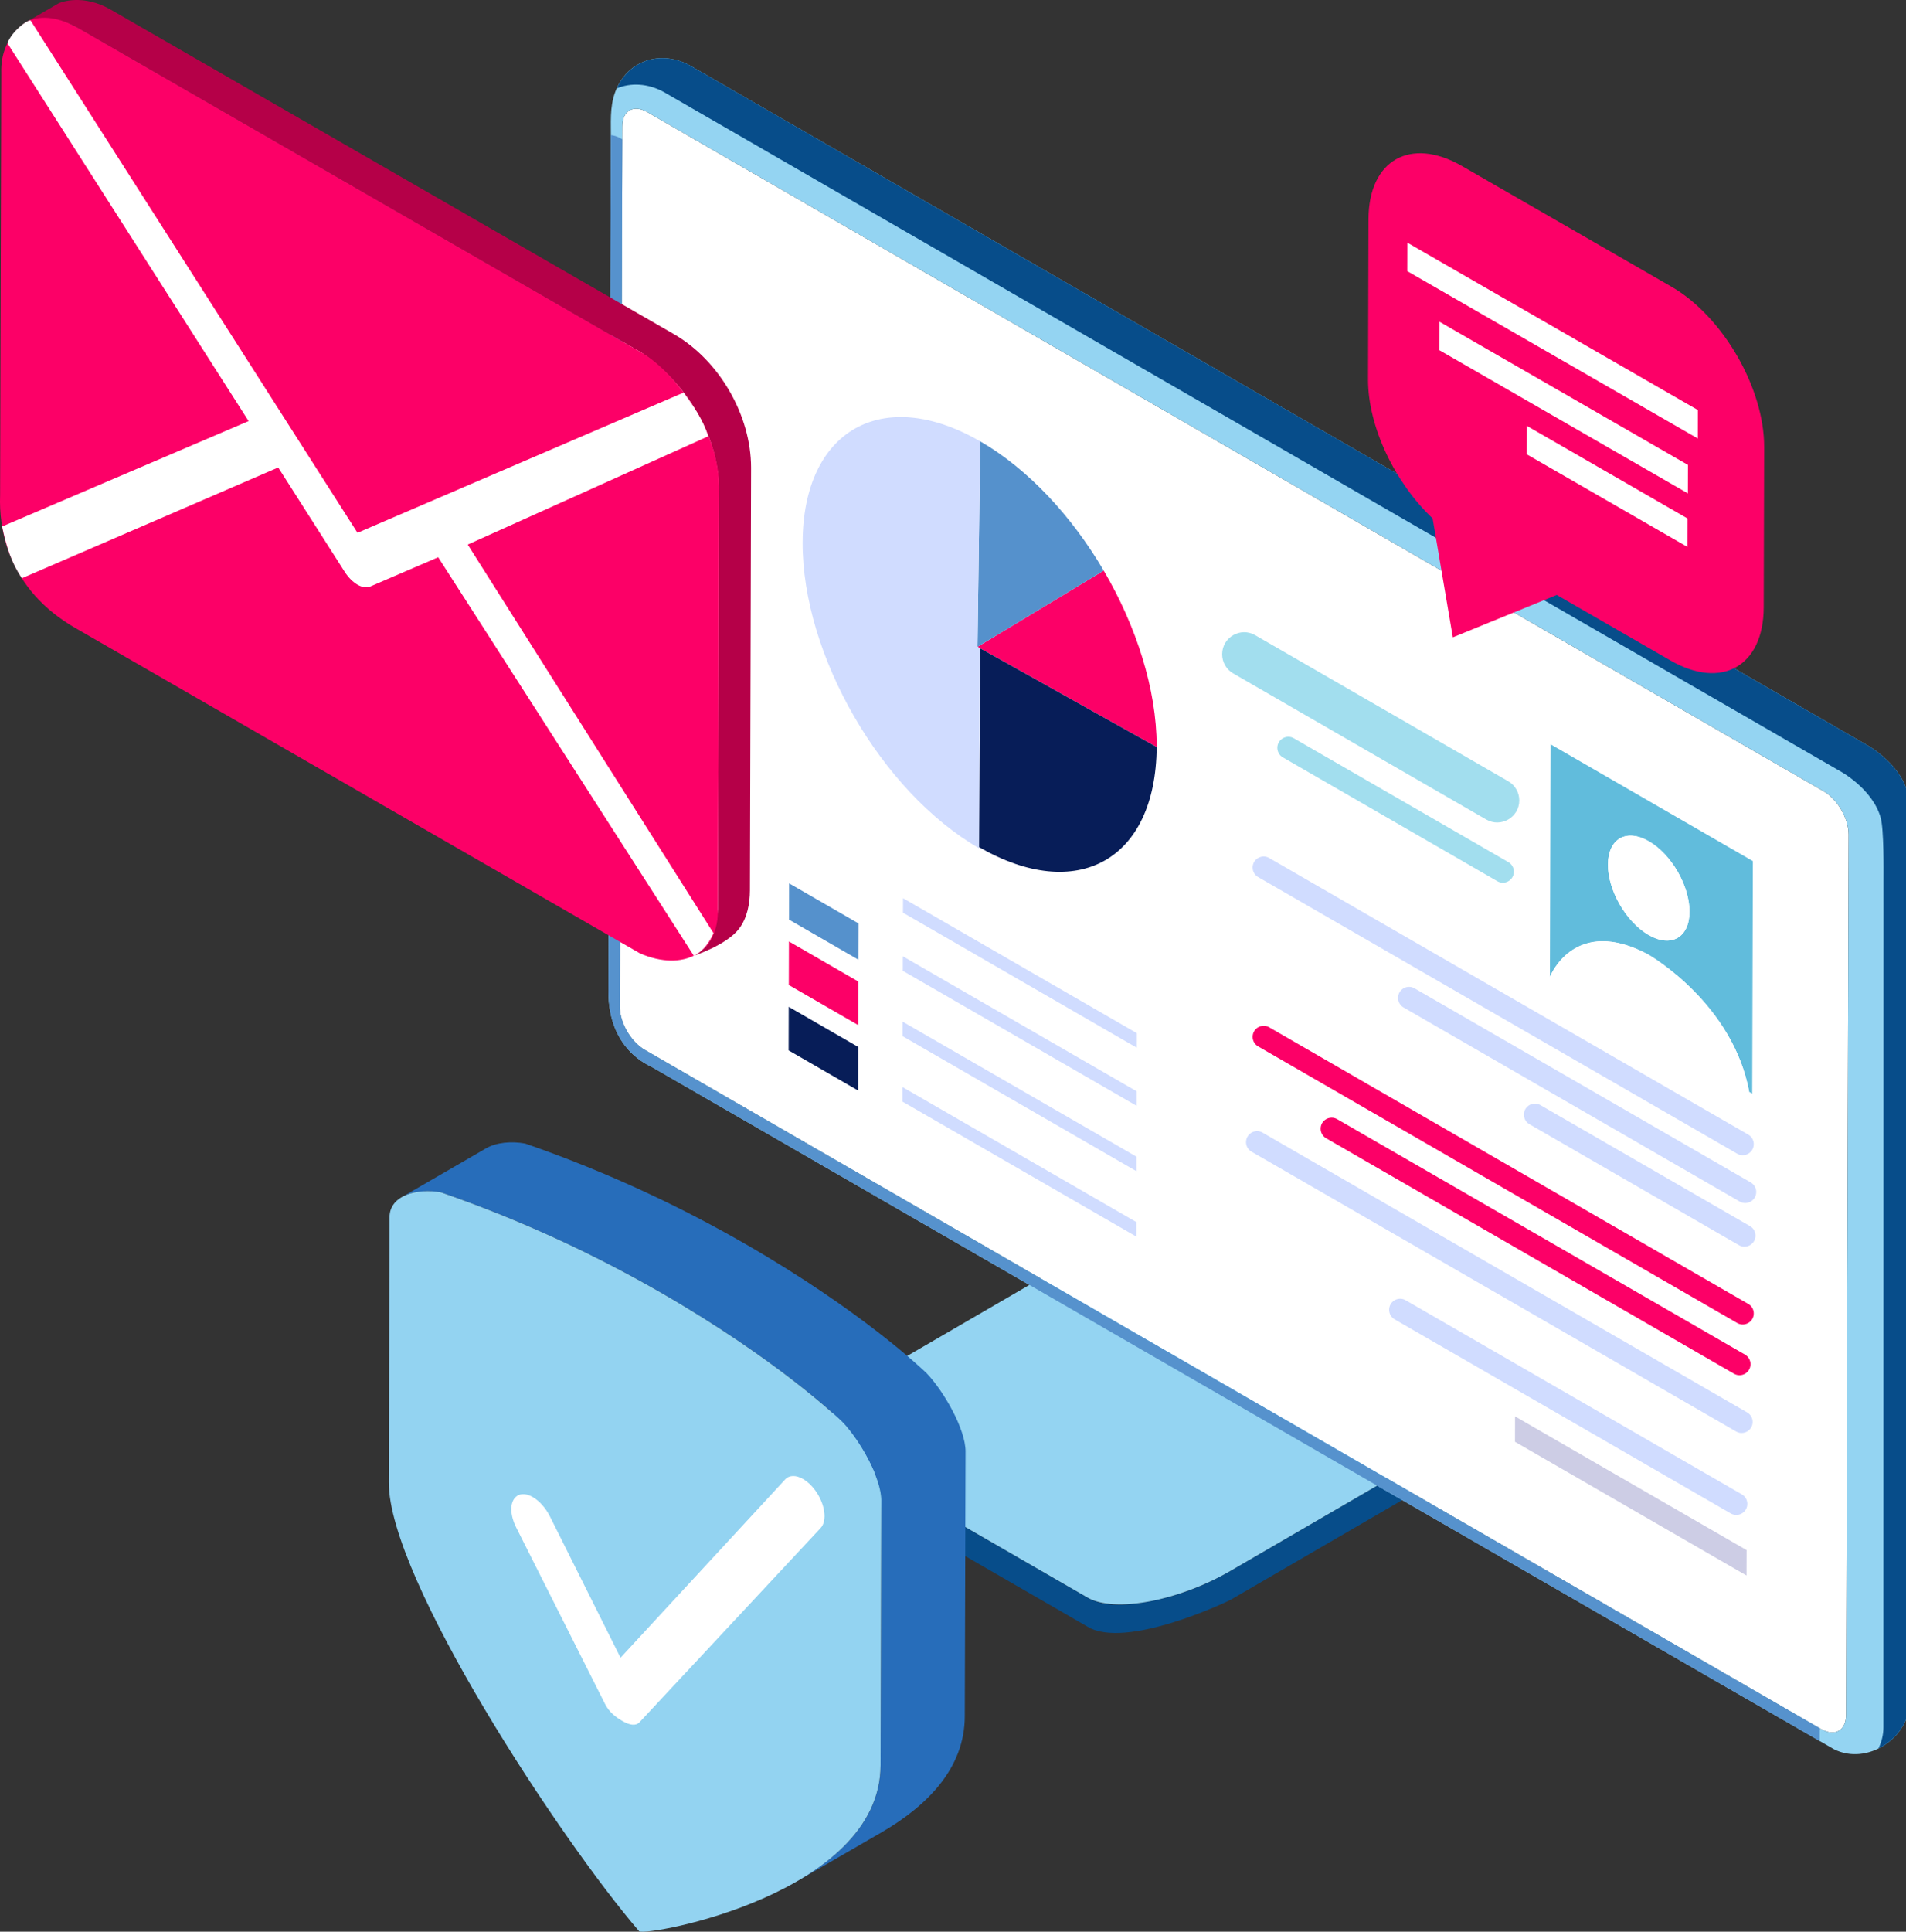
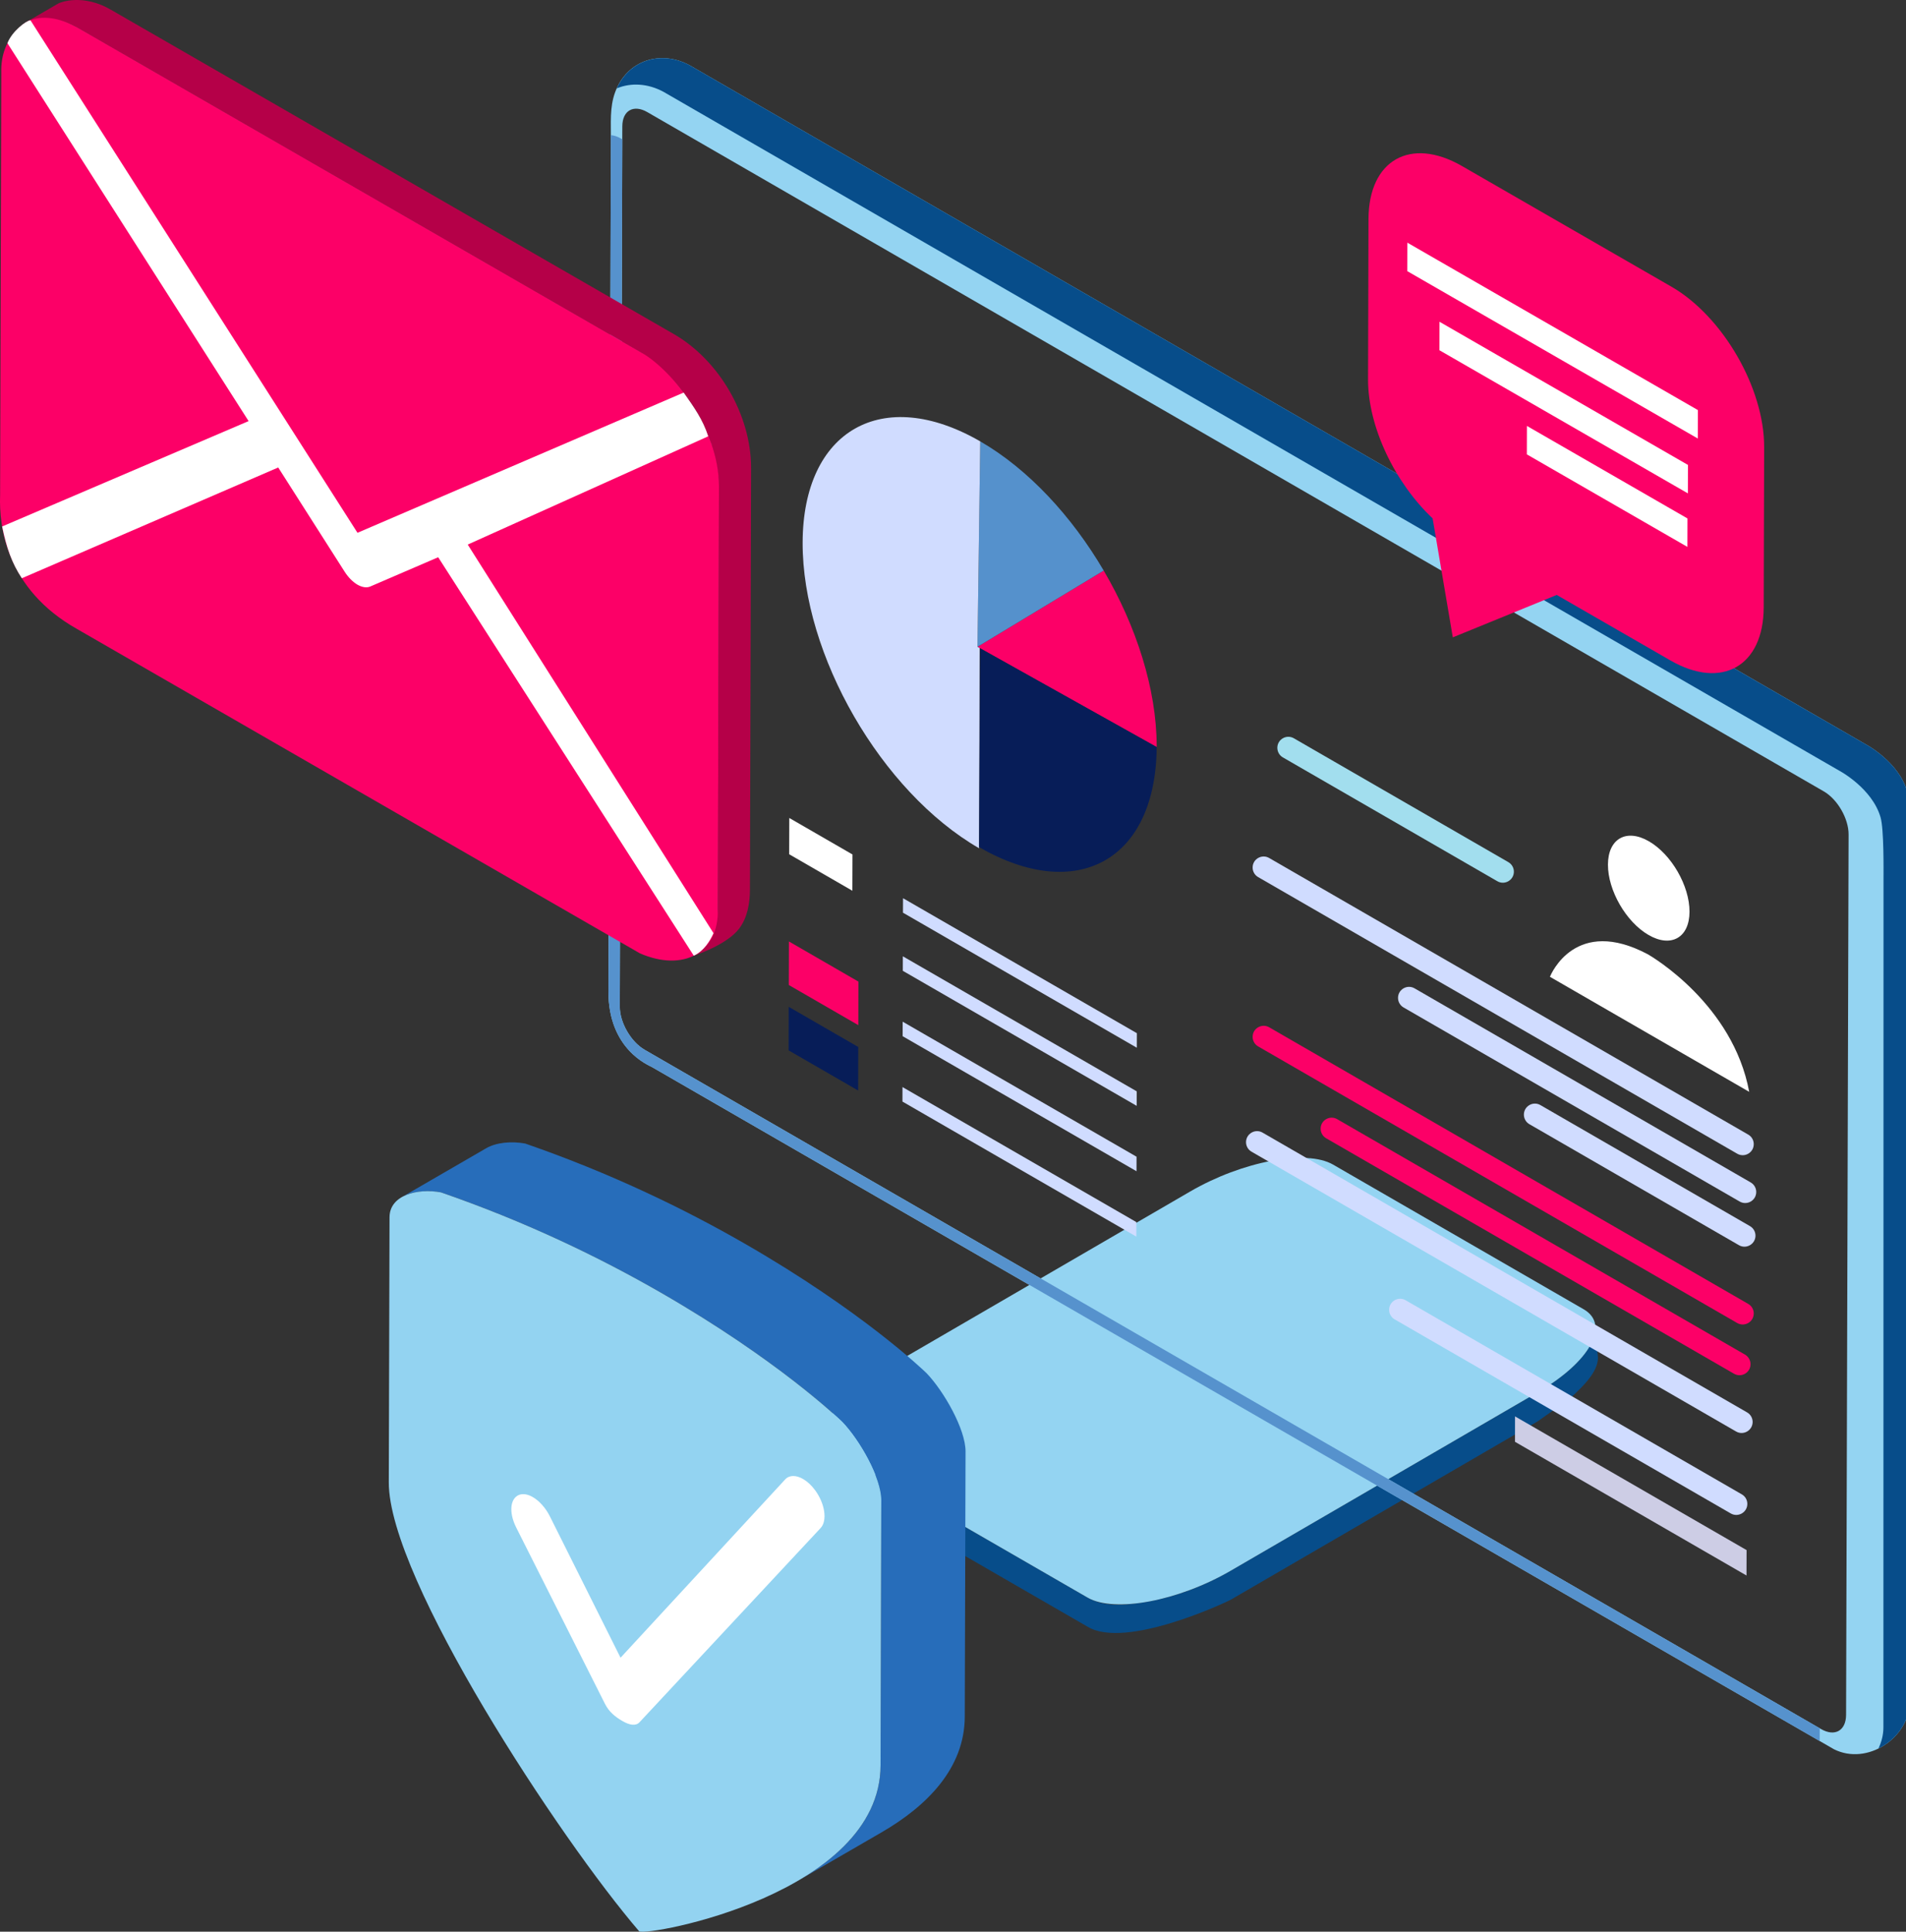
<svg xmlns="http://www.w3.org/2000/svg" version="1.1" id="Layer_1" x="0px" y="0px" width="516.259px" height="522.997px" viewBox="0 0 516.259 522.997" enable-background="new 0 0 516.259 522.997" xml:space="preserve">
  <rect x="0" y="0" width="516.259" height="522.997" fill="#333333" stroke="none" />
  <g>
    <g>
      <path fill="#074D8A" d="M431.919,361.907c-0.43,1.32-1.27,2.66-2.06,3.76l-0.16,0.22c-0.39,0.55-0.84,1.1-1.32,1.66    c-0.18,0.21-0.35,0.42-0.54,0.63c-2.22,2.44-4.82,4.54-7.54,6.39l-0.33,0.23c-1.08,0.73-2.23,1.45-3.45,2.15l-83.19,48.33    c-7,4.06-14.76,7.04-22.75,8.42c-5.13,0.88-11.23,1.59-15.98-1.15l-67.89-39.18c-2.16-1.25-3.19-3.02-3.18-5.11l-0.02,7.87    c-0.01,2.09,1.01,3.86,3.18,5.11l67.89,39.18c10.42,6.31,38.06-6.89,38.73-7.27l83.19-48.33c0.33-0.19,8.55-6.03,9.29-6.72    l0.08-0.07c2.59-2.41,6.95-6.48,6.95-10.38v-0.17l-0.97-9.73c0,0.55,0.38,2.99,0.24,3.59    C432.039,361.526,431.989,361.717,431.919,361.907z" />
      <g>
        <path fill="#94D4F2" d="M428.969,354.487c7.26,4.19,1.7,14.25-12.45,22.46l-83.19,48.33c-14.13,8.21-31.47,11.46-38.73,7.27     l-67.89-39.18c-7.26-4.19-1.68-14.23,12.45-22.44l83.2-48.33c14.14-8.21,31.46-11.48,38.72-7.29L428.969,354.487z" />
      </g>
    </g>
    <g>
      <g>
-         <path fill="#FFFFFF" d="M493.969,214.247c3.74,2.15,6.75,7.38,6.74,11.67l-0.68,238.35c-0.01,4.29-3.04,6.02-6.78,3.86     l-318.63-183.9c-3.73-2.15-6.75-7.37-6.74-11.66l0.68-238.35c0.01-4.29,3.05-6.02,6.78-3.86L493.969,214.247z" />
-       </g>
+         </g>
      <g>
        <polygon fill="#797986" points="183.809,16.317 183.539,16.247 184.099,16.427    " />
        <path fill="#797986" d="M517.269,460.896c-0.01,0.2-0.03,0.39-0.05,0.58C517.249,461.316,517.259,461.106,517.269,460.896z" />
        <path fill="#797986" d="M517.289,460.597v-0.08c0,0.16-0.02,0.25-0.02,0.38C517.269,460.796,517.289,460.707,517.289,460.597z" />
        <path fill="#797986" d="M516.459,464.287c-0.05,0.18-0.13,0.4-0.2,0.61l0.05-0.09c0.35-0.91,0.77-2.03,0.91-3.33     c-0.1,0.67-0.3,0.97-0.42,1.74L516.459,464.287z" />
        <path fill-rule="evenodd" clip-rule="evenodd" fill="#94D4F2" d="M174.619,284.227c-3.73-2.15-6.75-7.37-6.74-11.66l0.68-238.35     c0.01-4.29,3.05-6.02,6.78-3.86l318.63,183.89c3.74,2.15,6.75,7.38,6.74,11.67l-0.68,238.35c-0.01,4.29-3.04,6.02-6.78,3.86     L174.619,284.227z M183.239,16.156l-0.01-0.01l-0.04-0.01L183.239,16.156z M516.529,214.177c-2.26-7.91-11.11-12.64-11.25-12.7     l-318.42-183.77c-7.94-4.31-17.05-1.4-20.24,7.24c-1.54,4.16-1.1,8.46-1.15,12.8c-0.02,1.41-0.68,230.66-0.68,230.66     c0,15.75,10.91,19.98,11.84,20.52c0,0,319.66,184.44,320.1,184.66c9.05,4.55,20.56-3.11,20.56-13.07c0,0,0.02-225.09,0.03-229.47     C517.329,228.526,517.449,217.396,516.529,214.177z" />
        <g>
          <polygon fill="#071D58" points="183.239,16.156 183.189,16.137 183.229,16.146     " />
          <path fill="#5692CD" d="M168.189,37.506c-0.97-0.56-1.89-0.85-2.72-0.91v1.15c-0.02,1.41-0.68,230.66-0.68,230.66      c0,15.75,10.91,19.98,11.84,20.52c0,0,280.04,161.58,316.25,182.45l0.01-3.46l-318.27-183.69c-3.73-2.15-6.75-7.37-6.74-11.66      l0.67-234.85L168.189,37.506z" />
          <path fill-rule="evenodd" clip-rule="evenodd" fill="#074D8A" d="M176.069,23.307l-0.04-0.02l0.05,0.02H176.069z       M516.529,214.177c-2.26-7.91-11.11-12.64-11.25-12.7l-318.42-183.77c-7.61-4.13-16.29-1.61-19.8,6.22      c3.83-1.59,8.4-1.37,12.65,0.93l318.42,183.77c0.14,0.06,8.99,4.8,11.25,12.7c0.92,3.22,0.79,14.35,0.79,16.87      c-0.01,4.38-0.03,229.47-0.03,229.48c0,2.03-0.51,3.97-1.35,5.73c4.83-2.37,8.5-7.26,8.5-12.89c0,0,0.02-225.09,0.03-229.47      C517.329,228.526,517.449,217.396,516.529,214.177z" />
        </g>
      </g>
    </g>
    <g>
      <g>
        <path fill="#FC0067" d="M298.95,154.48c8.837,15.043,14.314,32.078,14.35,47.455v0.162v0.163l-47.797-26.728l-0.153-0.081     l-0.595-0.333l0.604-0.361L298.95,154.48z" />
      </g>
      <g>
        <path fill="#5591CC" d="M265.511,119.501c13.017,7.513,24.818,20.295,33.438,34.979l-33.592,20.277l-0.604,0.361L265.511,119.501     z" />
      </g>
      <g>
        <path fill="#D0DCFF" d="M265.511,119.501l-0.757,55.617l0.604-0.361l-0.604,0.361l0.595,0.333l-0.135,49.338l-0.027,4.558     l0.009,0.315c-26.493-15.296-47.887-52.329-47.797-82.758C217.479,116.483,239.009,104.205,265.511,119.501z" />
      </g>
      <g>
        <path fill="#F6D254" d="M313.3,201.935v0.162V201.935z" />
      </g>
      <g>
        <path fill="#071D58" d="M265.214,224.789l0.289-49.257l47.797,26.728c-0.234,30.826-21.71,42.32-48.104,27.097L265.214,224.789z" />
      </g>
    </g>
    <g>
      <g>
        <polygon fill="#071D58" points="232.466,283.462 232.437,295.252 213.606,284.382 213.636,272.592    " />
      </g>
      <g>
        <polygon fill="#FC0067" points="232.517,265.762 232.486,277.552 213.656,266.683 213.687,254.893    " />
      </g>
      <g>
-         <polygon fill="#5591CC" points="232.566,250.032 232.537,259.853 213.707,248.982 213.736,239.163    " />
-       </g>
+         </g>
      <g>
        <polygon fill="#FFFFFF" points="230.906,231.342 230.876,241.163 213.756,231.282 213.787,221.462    " />
      </g>
      <g>
        <polygon fill="#D0DCFF" points="307.896,295.473 307.886,299.402 244.537,262.842 244.546,258.913    " />
      </g>
      <g>
        <polygon fill="#D0DCFF" points="307.846,313.172 307.836,317.103 244.486,280.542 244.497,276.612    " />
      </g>
      <g>
        <polygon fill="#D0DCFF" points="307.937,279.732 307.926,283.672 244.577,247.103 244.596,243.183    " />
      </g>
      <g>
        <polygon fill="#D0DCFF" points="307.796,330.873 307.787,334.802 244.437,298.243 244.446,294.313    " />
      </g>
    </g>
    <g>
      <g>
        <g>
-           <path fill-rule="evenodd" clip-rule="evenodd" fill="#61BCDC" d="M446.539,253.146c6.1,3.53,11.07,0.7,11.08-6.31      c0.02-7.01-4.9-15.55-11.01-19.07c-6.1-3.52-11.06-0.69-11.08,6.32C435.509,241.086,440.439,249.626,446.539,253.146z       M419.989,201.517l54.79,31.62l-0.18,62.95l-0.81-0.48c-4.4-23.67-26.25-36.55-27.36-37.18c-19.61-10.46-26.27,5.21-26.62,6.03      L419.989,201.517z" />
-         </g>
+           </g>
        <g>
          <path fill="#FFFFFF" d="M446.389,258.396c1.15,0.67,23,13.54,27.4,37.21l-53.98-31.15      C420.159,263.637,426.819,247.967,446.389,258.396z" />
        </g>
        <g>
          <path fill="#FFFFFF" d="M446.609,227.767c6.11,3.52,11.03,12.06,11.01,19.07c-0.01,7.01-4.98,9.84-11.08,6.31      c-6.1-3.52-11.03-12.06-11.01-19.06C435.549,227.077,440.509,224.247,446.609,227.767z" />
        </g>
      </g>
      <g>
        <g>
-           <path fill="#A2DEEE" d="M411.509,216.717c-0.01,4.59-4.98,7.45-8.96,5.16l-68.54-39.56c-1.85-1.07-2.99-3.05-2.98-5.19      c0.01-4.59,4.98-7.45,8.96-5.15l68.54,39.55C410.379,212.597,411.519,214.577,411.509,216.717z" />
-         </g>
+           </g>
        <g>
          <path fill="#A2DEEE" d="M410.049,236.006c-0.01,2.3-2.5,3.73-4.48,2.58l-58.1-33.53c-0.92-0.53-1.49-1.52-1.49-2.6      c0.01-2.29,2.49-3.72,4.48-2.57l58.09,33.53C409.479,233.947,410.049,234.937,410.049,236.006z" />
        </g>
      </g>
      <g>
        <g>
          <path fill="#D0DCFF" d="M475.019,309.776c0,2.3-2.49,3.73-4.48,2.58l-129.76-74.89c-0.93-0.54-1.5-1.53-1.49-2.6      c0-2.29,2.49-3.72,4.48-2.57l129.76,74.89C474.459,307.717,475.029,308.707,475.019,309.776z" />
        </g>
        <g>
          <path fill="#FC0067" d="M475.019,355.617c0,2.29-2.49,3.72-4.48,2.58l-129.76-74.89c-0.93-0.54-1.5-1.53-1.49-2.6      c0-2.29,2.49-3.72,4.48-2.58l129.76,74.9C474.459,353.557,475.029,354.546,475.019,355.617z" />
        </g>
        <g>
          <path fill="#D0DCFF" d="M475.689,322.737c0,2.29-2.49,3.72-4.48,2.57l-91.05-52.55c-0.92-0.53-1.49-1.52-1.49-2.59      c0-2.3,2.49-3.73,4.48-2.58l91.05,52.55C475.129,320.677,475.699,321.667,475.689,322.737z" />
        </g>
        <g>
          <path fill="#D0DCFF" d="M473.279,407.177c0,2.29-2.49,3.72-4.48,2.58l-91.05-52.55c-0.93-0.54-1.5-1.53-1.49-2.6      c0-2.29,2.49-3.72,4.48-2.57l91.05,52.55C472.719,405.117,473.289,406.106,473.279,407.177z" />
        </g>
        <g>
          <path fill="#D0DCFF" d="M475.489,334.546c-0.01,2.3-2.5,3.73-4.48,2.58l-56.76-32.76c-0.92-0.53-1.49-1.52-1.49-2.59      c0.01-2.3,2.49-3.73,4.48-2.58l56.75,32.76C474.919,332.487,475.489,333.477,475.489,334.546z" />
        </g>
        <g>
          <polygon fill="#CDCDE5" points="473.079,419.677 473.059,426.557 410.349,390.356 410.359,383.477     " />
        </g>
        <g>
          <path fill="#FC0067" d="M474.149,369.356c-0.01,2.29-2.49,3.72-4.48,2.57l-110.47-63.75c-0.93-0.54-1.5-1.53-1.49-2.6      c0-2.29,2.49-3.72,4.48-2.57l110.47,63.75C473.579,367.296,474.149,368.287,474.149,369.356z" />
        </g>
        <g>
          <path fill="#D0DCFF" d="M474.719,384.987c-0.01,2.29-2.49,3.73-4.48,2.58l-131.24-75.75c-0.93-0.53-1.5-1.52-1.5-2.59      c0.01-2.29,2.5-3.73,4.48-2.58l131.24,75.75C474.149,382.927,474.719,383.917,474.719,384.987z" />
        </g>
      </g>
    </g>
  </g>
  <g>
    <path fill="#B50048" d="M15.788,0.949c0.59-0.35,6.71-2.74,14.34,1.74l152.379,87.759c12.36,7.12,20.93,22.03,20.93,36.19   l-0.31,114.45c-0.02,3.6-0.73,7.43-2.93,10.34c-3.39,4.47-12.28,7.32-12.28,7.32c3.23-1.87,6-4.14,6.51-12.62   c0,0,0.32-114.37,0.31-114.45c-0.56-14.41-8.56-27.53-20.93-36.17L21.428,7.719c-6.5-4-12.93-2.4-13.82-2.02   C8.298,5.31,13.758,2.129,15.788,0.949z" />
    <path fill="#9393E7" d="M192.828,120.469l-0.03,0.01c-0.09-0.27-0.21-0.53-0.3-0.79   C192.587,119.949,192.737,120.208,192.828,120.469z" />
    <path fill="#9393E7" d="M186.697,108.148c-0.18-0.27-0.34-0.55-0.53-0.82l0.03-0.01   C186.387,107.579,186.518,107.878,186.697,108.148z" />
    <path fill="#FC0067" d="M0.348,19.719c-0.32-10.2,7.26-14.02,7.26-14.02c3.72-1.63,8.48-1.06,13.82,2.01l152.379,87.789   c8.26,4.79,20.93,20.24,20.93,36.18l-0.31,114.45c0.31,11.91-9.35,17.07-21.09,11.99l-152.379-87.77   c-19.42-10.9-21.23-28.06-20.93-36.19L0.348,19.719z" />
    <path fill="#9393E7" d="M1.538,143.989c-0.02-0.06-0.05-0.12-0.07-0.18l0.02-0.01C1.518,143.858,1.518,143.929,1.538,143.989z" />
    <path fill="#FFFFFF" d="M185.177,106.289l-88.35,37.96L8.258,5.5c-1.07,0-5.04,2.98-6.24,6.2l65.319,102.309l-66.759,28.53   c1.23,5.88,2.6,9.86,5.34,14.02l69.439-29.99l18.04,28.29c1,1.54,2.21,2.73,3.43,3.44c1.23,0.7,2.48,0.92,3.47,0.49l18.39-7.92   l69.23,107.88c2.65-1.22,4.37-3.92,5.34-6.1l-66.57-105.21l65.14-29.31C190.347,113.528,188.018,110.329,185.177,106.289z" />
  </g>
  <g>
    <g>
      <path fill="#276DBA" d="M250.949,371.756c-0.88-0.84-17.42-16.75-49.14-35c-16.24-9.35-36.23-19.08-59.55-27.15    c-3.7-0.68-7.83-0.33-10.62,1.3l-22.82,13.21c2.8-1.62,6.92-1.98,10.63-1.29c23.31,8.06,43.31,17.8,59.54,27.14    c31.72,18.25,48.27,34.16,49.14,35c4.71,4.89,10.6,15.21,10.58,21.22l-0.2,71.76c-0.05,14-10.24,24.24-22.57,31.37l22.82-13.21    c12.33-7.14,22.53-17.37,22.56-31.37l0.21-71.76C261.539,386.967,255.649,376.646,250.949,371.756z" />
      <g>
        <path fill="#93D3F1" d="M178.989,349.967c31.72,18.25,48.27,34.16,49.14,35c4.71,4.89,10.6,15.21,10.58,21.22l-0.2,71.76     c-0.1,34.8-62.97,46.33-65.38,44.94c-21.27-24.71-67.9-95.44-67.82-121.57l0.2-71.77c0.02-6,7.6-7.9,13.94-6.72     C142.759,330.887,162.759,340.626,178.989,349.967z" />
      </g>
    </g>
    <g>
      <path fill="#FFFFFF" d="M217.499,400.417c1.15,0.66,2.31,1.71,3.32,3.1c2.65,3.64,3.31,8.2,1.46,10.18l-49.05,52.58    c-1.04,1.12-2.76,0.76-4.6-0.3c-1.99-1.15-3.65-2.47-4.76-4.66l-24.07-47.8c-2.04-4.08-1.63-7.92,0.88-8.82    c1.08-0.37,2.35-0.11,3.62,0.62c1.73,1,3.45,2.86,4.62,5.18l19.16,38.32l44.59-48.27    C213.809,399.307,215.639,399.347,217.499,400.417z" />
    </g>
  </g>
  <g>
    <g>
      <path fill="#FC0067" d="M452.719,77.617c13.92,8.02,25.17,27.47,25.12,43.45l-0.12,43.36c-0.04,15.95-11.37,22.39-25.29,14.37    l-30.77-17.72l-28.15,11.48l-5.47-32.21c-10.16-9.57-17.53-24.76-17.49-37.66l0.12-43.36c0.04-15.97,11.37-22.41,25.31-14.38    L452.719,77.617z" />
    </g>
    <g>
      <polygon fill="#FFFFFF" points="459.889,111.026 459.869,118.727 381.169,73.407 381.189,65.697   " />
    </g>
    <g>
      <polygon fill="#FFFFFF" points="457.199,125.876 457.179,133.577 389.889,94.827 389.909,87.117   " />
    </g>
    <g>
      <polygon fill="#FFFFFF" points="457.069,140.367 457.049,148.066 413.559,123.017 413.579,115.316   " />
    </g>
  </g>
</svg>